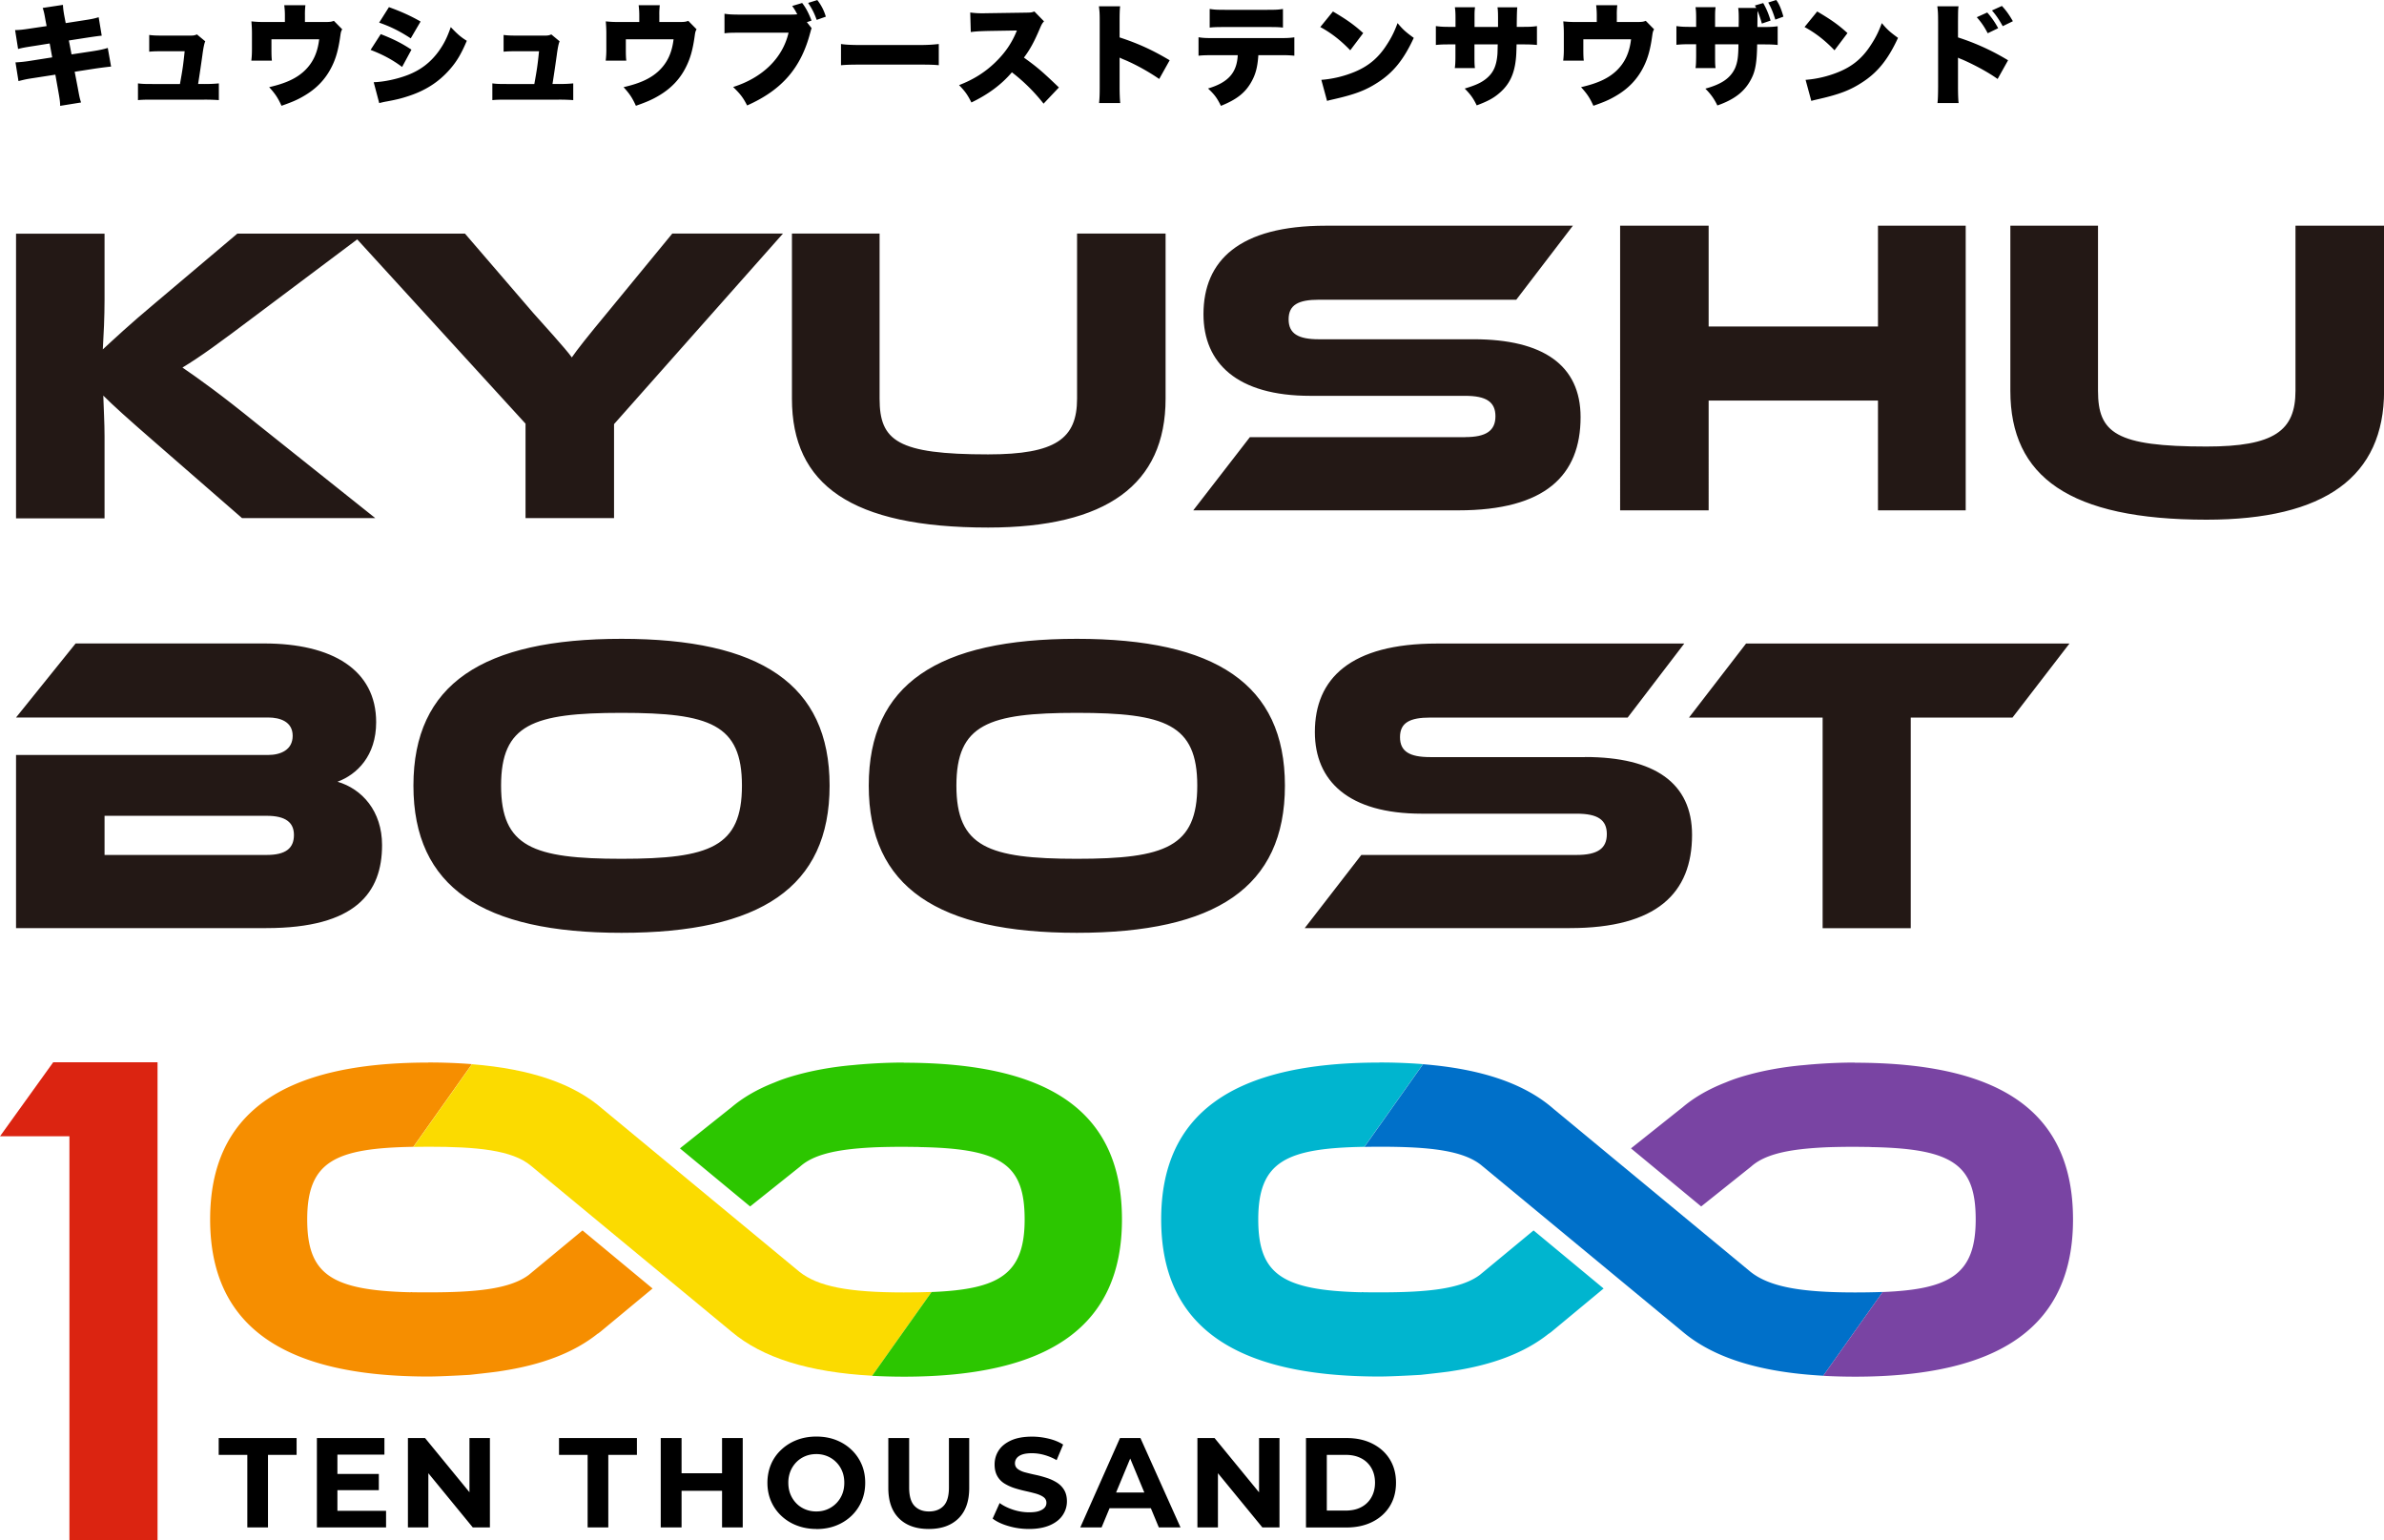
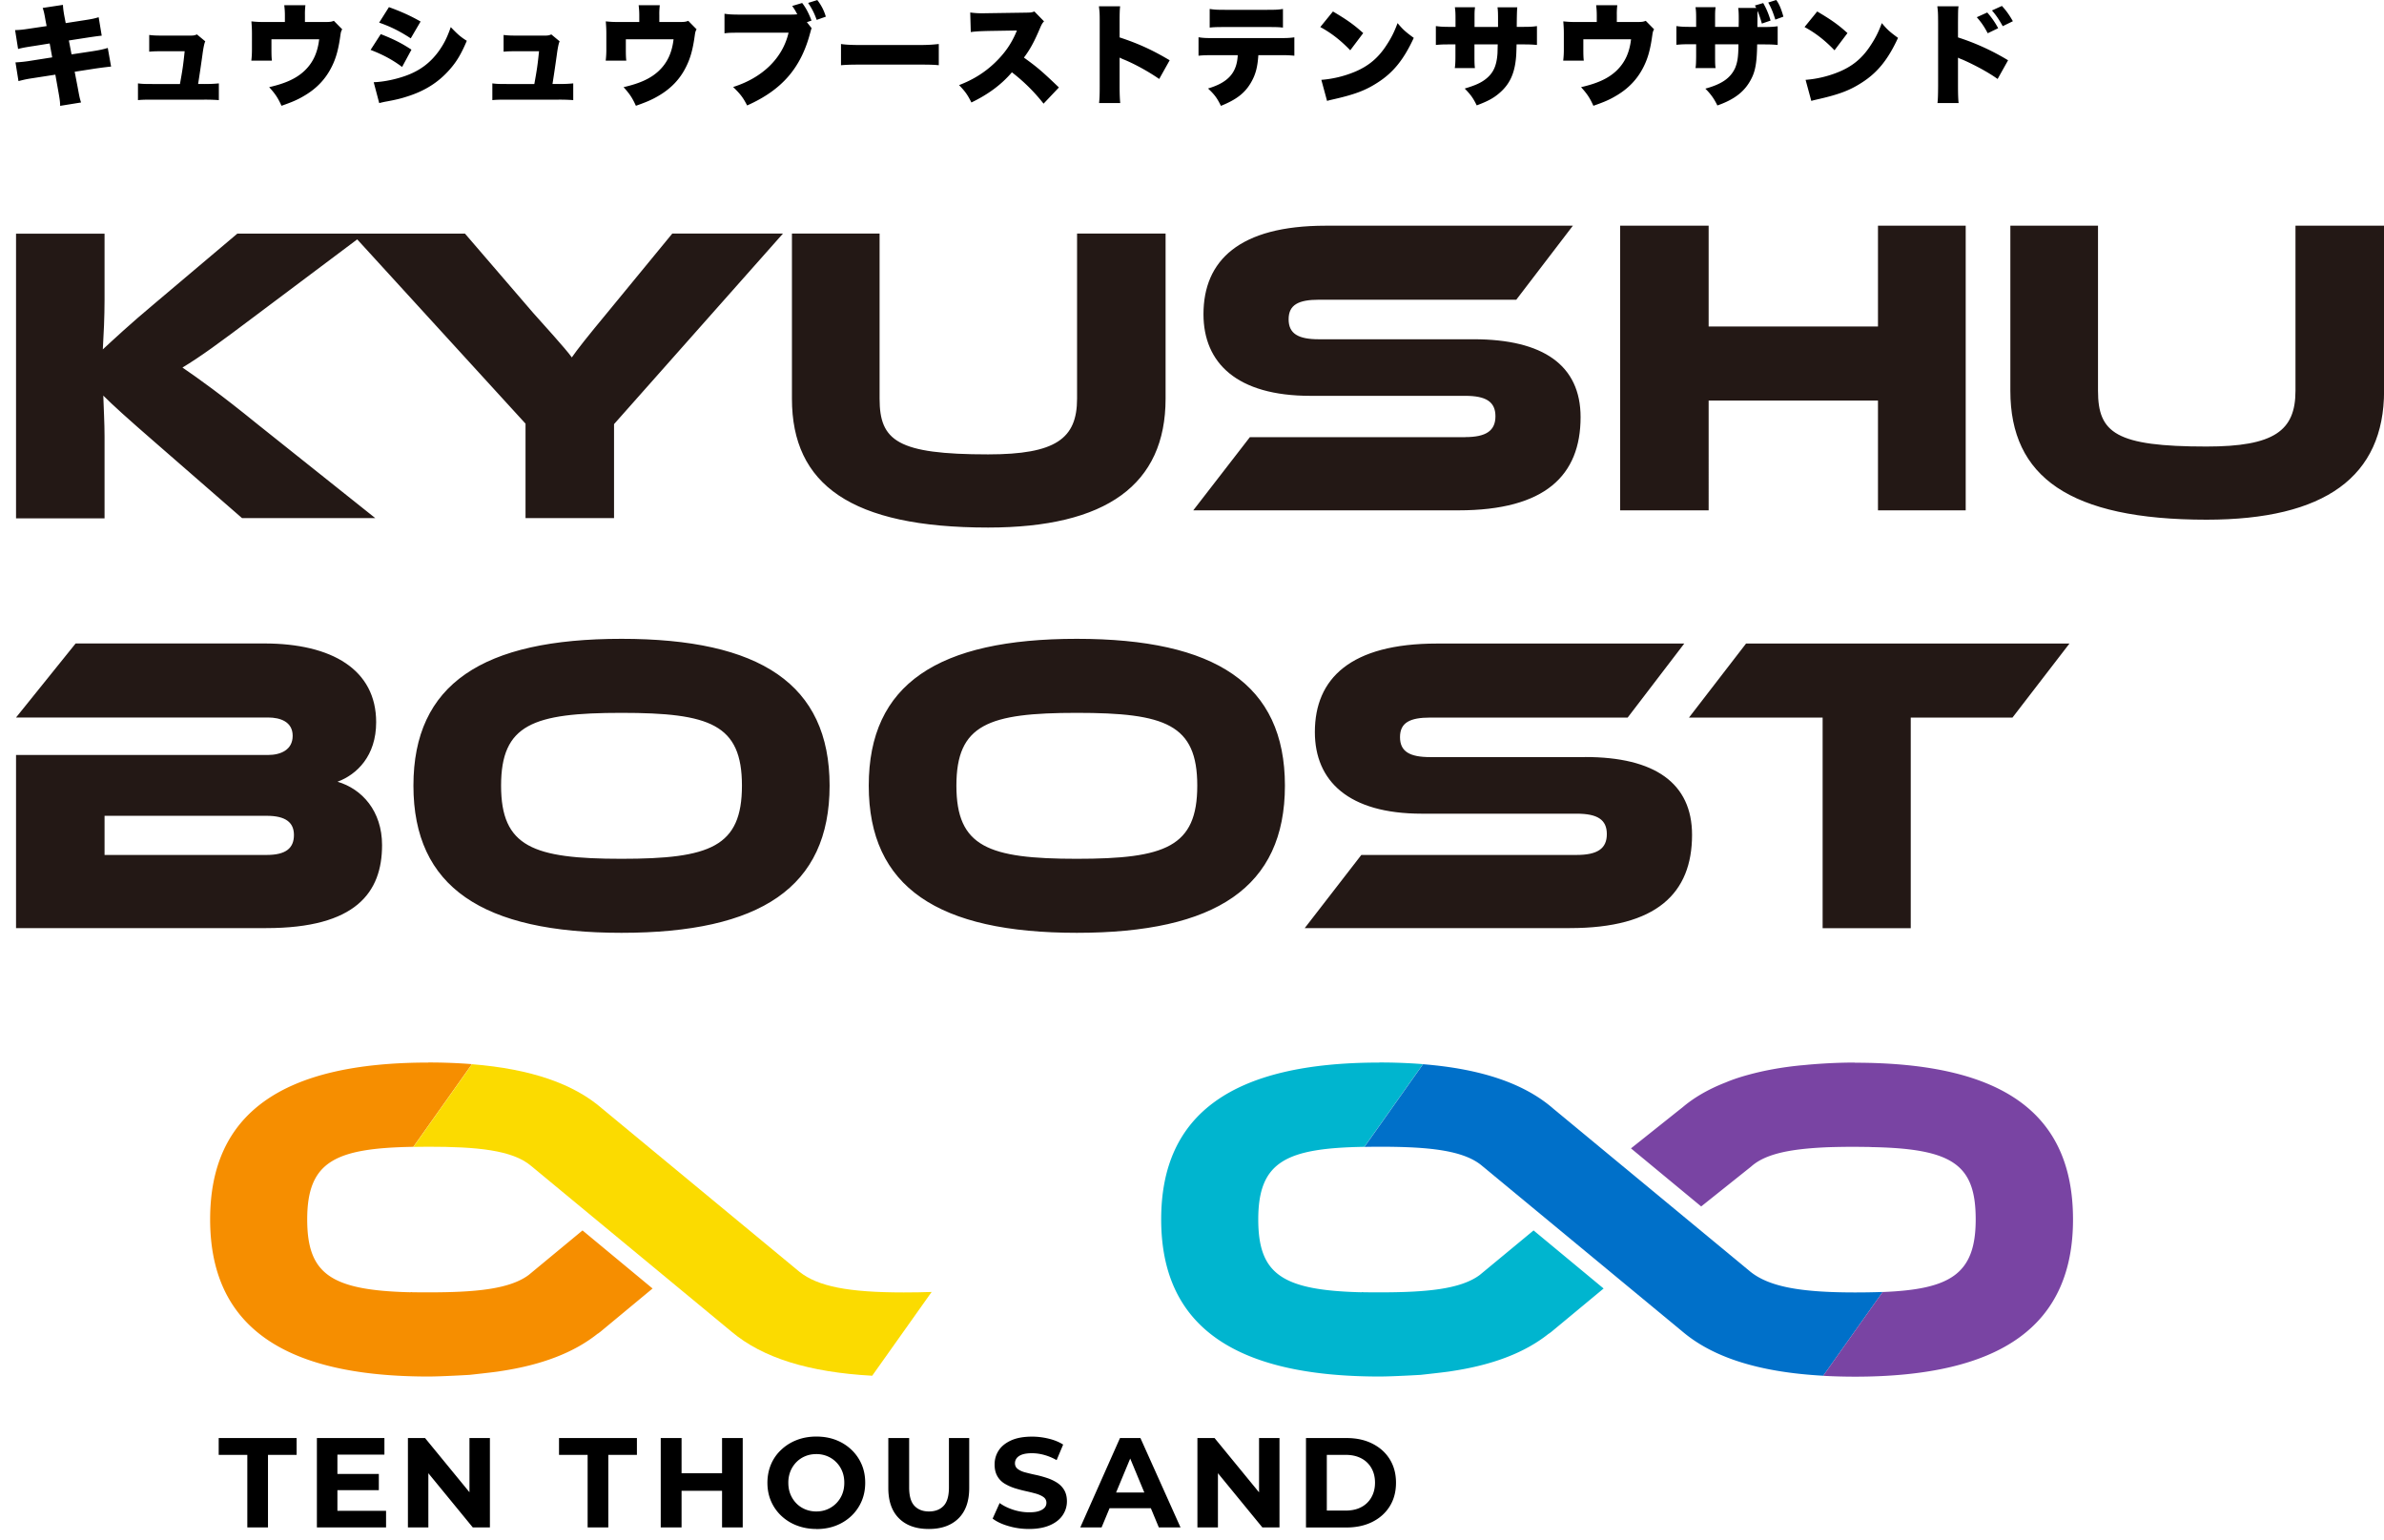
<svg xmlns="http://www.w3.org/2000/svg" width="390" height="252" fill="none">
  <g clip-path="url(#a)">
    <path d="M7.446 3.33c-.193-1.132-.283-1.517-.463-2.031l3.318-.502c.013.553.103 1.17.257 1.993l.193.99 2.817-.437c1.273-.193 1.787-.283 2.572-.527l.501 3.02c-.411.035-1.264.15-2.559.348l-2.816.437.437 2.276 3.33-.502c1.248-.193 1.84-.321 2.598-.553l.54 3.048c-.685.068-1.534.175-2.546.32l-3.408.528.502 2.61c.283 1.543.321 1.723.54 2.417l-3.42.553c0-.617-.078-1.132-.322-2.507l-.463-2.597-3.563.553c-1.247.192-1.337.218-2.469.5l-.488-3.059a21.542 21.542 0 0 0 2.572-.283l3.433-.54-.411-2.275-2.482.398c-1.53.232-1.942.309-2.688.502l-.489-3.086c.798-.013 1.39-.09 2.65-.283l2.507-.373-.18-.938ZM33.45 13.744c1.016 0 1.723-.039 2.353-.103v2.738a30.035 30.035 0 0 0-2.38-.077h-8.435c-1.17 0-1.762.013-2.418.077v-2.738c.681.09 1.093.103 2.418.103h4.45c.436-2.417.527-3.009.77-5.362H26.75c-1.208 0-1.749.013-2.34.078V5.72c.759.09 1.119.103 2.418.103h4.36c.462 0 .68-.039 1.028-.193l1.363 1.132c-.154.3-.308 1.037-.463 2.21-.167 1.21-.45 3.15-.707 4.77h1.041ZM53.139 3.6c.861 0 1.093-.039 1.478-.193l1.364 1.388c-.18.309-.219.438-.309 1.093-.309 2.212-.707 3.639-1.389 5.001-1.016 2.058-2.52 3.639-4.63 4.847-1.003.592-1.903.977-3.6 1.569-.58-1.273-1.003-1.929-2.02-3.047 2.701-.617 4.45-1.427 5.762-2.661 1.389-1.312 2.16-2.957 2.418-5.169h-7.806v1.607c0 .823.012 1.402.077 1.89h-3.37c.077-.668.103-1.131.103-1.98V5.438c0-.733-.038-1.247-.09-1.941.939.09 1.248.103 2.25.103h3.229V2.507c0-.643-.039-1.08-.103-1.658h3.46c-.052.462-.09.977-.078 1.632V3.6h3.254Zm9.143 1.98c2.071.81 3.409 1.478 5.029 2.545l-1.53 2.829c-1.544-1.157-3.138-2.019-5.158-2.79l1.66-2.571V5.58Zm-1.131 7.868c1.582-.039 3.82-.502 5.568-1.183 2.122-.823 3.73-2.07 5.041-3.87.862-1.208 1.39-2.25 1.981-3.96 1.08 1.132 1.608 1.608 2.624 2.238-.914 2.16-1.66 3.406-2.804 4.705-1.826 2.083-4.051 3.497-6.957 4.41-1.068.347-1.84.527-3.28.797-.527.09-.887.18-1.286.283l-.9-3.407.013-.013ZM63.633 1.17c2.122.771 3.652 1.478 5.17 2.353l-1.608 2.751c-1.852-1.209-3.356-1.941-5.17-2.571l1.608-2.546v.013Zm27.791 12.574c1.016 0 1.723-.039 2.353-.103v2.738a30.035 30.035 0 0 0-2.379-.077h-8.436c-1.17 0-1.762.013-2.418.077v-2.738c.681.09 1.093.103 2.418.103h4.45c.437-2.417.527-3.009.77-5.362h-3.459c-1.208 0-1.748.013-2.34.078V5.72c.759.09 1.119.103 2.418.103h4.36c.462 0 .68-.039 1.028-.193l1.363 1.132c-.154.3-.308 1.037-.463 2.21-.167 1.21-.45 3.15-.707 4.77h1.042ZM111.113 3.6c.861 0 1.093-.039 1.479-.193l1.363 1.388c-.18.309-.219.438-.309 1.093-.308 2.212-.707 3.639-1.389 5.001-1.003 2.058-2.52 3.639-4.629 4.847-1.016.592-1.917.977-3.601 1.569-.579-1.273-1.003-1.929-2.019-3.047 2.7-.617 4.449-1.427 5.761-2.661 1.389-1.312 2.161-2.957 2.418-5.169h-7.806v1.607c0 .823.012 1.402.077 1.89h-3.37a14.96 14.96 0 0 0 .103-1.98V5.438c0-.733-.038-1.247-.09-1.941.939.09 1.248.103 2.251.103h3.228V2.507c0-.643-.039-1.08-.103-1.658h3.459c-.051.462-.09.977-.077 1.632V3.6h3.254Zm21.669.99c-.077.18-.09.257-.129.373a6.15 6.15 0 0 1-.128.462c-1.518 5.722-4.617 9.296-10.301 11.828-.669-1.298-1.08-1.838-2.289-3.02 4.809-1.518 8.102-4.732 9.066-8.885h-7.742c-1.71 0-2.07.013-2.739.103V2.25c.707.103 1.17.141 2.791.141h7.742c.63 0 1.118-.013 1.388-.051l-.038-.052-.077-.128a7.666 7.666 0 0 0-.733-1.183l1.633-.488c.579.732 1.093 1.71 1.53 2.88l-.758.257.771.977.013-.013Zm.913-4.59a7.956 7.956 0 0 1 1.402 2.726l-1.492.527c-.45-1.222-.759-1.813-1.402-2.777l1.492-.463V0Zm3.884 7.2c.849.128 1.813.167 3.691.167h8.616c1.801 0 2.482-.039 3.691-.167v3.47c-.861-.09-1.659-.102-3.716-.102h-8.578c-2.019 0-2.611.013-3.704.103V7.2Zm33.128 9.745a29.077 29.077 0 0 0-5.17-5.117c-1.697 1.993-3.832 3.587-6.623 4.937-.63-1.26-1.016-1.8-2.019-2.841 2.341-.9 4.192-2.07 5.839-3.639 1.671-1.607 2.777-3.201 3.626-5.297l-4.681.077c-1.543.039-2.122.078-2.868.18l-.09-3.2c.707.09 1.183.128 1.891.128.141 0 .488 0 1.003-.013l6.16-.09c.849-.013.951-.013 1.44-.193l1.582 1.62c-.27.27-.373.45-.643 1.067-.952 2.25-1.633 3.51-2.649 4.86 2.173 1.568 2.919 2.198 5.723 4.885l-2.521 2.662v-.026Zm9.092-.065c.077-.81.103-1.336.103-2.75V3.637c0-1.452-.013-1.632-.129-2.61h3.473c-.077.528-.09 1.428-.09 2.623v2.47c3.06 1.002 5.388 2.07 8.192 3.74l-1.711 3.06c-1.749-1.208-3.871-2.378-5.671-3.136a8.738 8.738 0 0 1-.81-.36v4.68c0 1.208.038 2.108.103 2.75h-3.473l.013.027Zm26.055-7.855c-.141 2.109-.489 3.291-1.299 4.641-.99 1.62-2.34 2.649-4.822 3.652-.643-1.299-1.029-1.826-2.11-2.842 3.293-.977 4.72-2.57 4.862-5.45h-3.691c-1.492 0-2.006.012-2.727.09V6.093c.772.129 1.274.141 2.778.141h10.031c1.608 0 2.058-.012 2.868-.128v3.008c-1.042-.09-1.209-.09-2.816-.09h-3.087.013Zm-7.948-7.56c.811.13 1.222.142 2.791.142h6.302c1.671 0 2.083-.013 2.88-.141v3.047c-.707-.078-.99-.09-2.829-.09h-6.417c-1.569 0-2.058.012-2.739.09v-3.06l.012.013Zm20.152.412c2.264 1.337 3.434 2.16 4.951 3.536l-2.121 2.815c-1.569-1.633-3.1-2.828-4.9-3.805l2.07-2.546Zm-1.89 11.185a17.913 17.913 0 0 0 5.427-1.298c2.263-.939 3.897-2.289 5.273-4.449.758-1.157 1.247-2.147 1.761-3.535.888 1.067 1.299 1.427 2.65 2.417-1.634 3.548-3.357 5.67-5.877 7.29-1.942 1.26-3.653 1.928-7.009 2.7-.708.166-.811.18-1.299.32l-.939-3.458.013.013Zm28.897-8.665V3.214c0-1.028-.013-1.568-.09-2.018h3.241c-.052.36-.082 1.427-.09 3.2h.707c1.35 0 1.852-.012 2.598-.128v3.086c-.862-.077-1.363-.09-2.534-.09h-.797c-.039 1.427-.051 1.826-.129 2.507-.27 2.43-1.08 4.075-2.662 5.438-.977.849-1.916 1.35-3.729 2.032-.579-1.183-.99-1.762-1.968-2.752 1.749-.527 2.662-.938 3.473-1.581 1.221-.977 1.749-2.147 1.89-4.166.013-.321.013-.45.039-1.478h-3.807v2.018c0 .887.013 1.363.077 1.852h-3.292c.077-.502.103-1.093.103-1.89v-1.98h-.669c-1.299 0-1.53 0-2.533.09V4.268c.81.103 1.17.129 2.597.129h.618V3.086c0-.849-.013-1.248-.103-1.903h3.292c-.077.72-.077.771-.077 1.838V4.41h3.858l-.013-.013ZM267.75 3.6c.862 0 1.094-.039 1.479-.193l1.364 1.388c-.181.309-.219.438-.309 1.093-.309 2.212-.707 3.639-1.389 5.001-1.016 2.058-2.521 3.639-4.63 4.847-1.003.592-1.903.977-3.601 1.569-.578-1.273-1.003-1.929-2.019-3.047 2.701-.617 4.45-1.427 5.762-2.661 1.389-1.312 2.16-2.957 2.417-5.169h-7.806v1.607c0 .823.013 1.402.077 1.89h-3.369a15.14 15.14 0 0 0 .103-1.98V5.438c0-.733-.039-1.247-.09-1.941.939.09 1.247.103 2.25.103h3.228V2.507c0-.643-.038-1.08-.102-1.658h3.459c-.052.462-.09.977-.077 1.632V3.6h3.253Zm19.561-2.289A6.732 6.732 0 0 0 287.08.9l1.363-.399c.527.913.9 1.813 1.209 2.867l-1.428.489c-.193-.72-.501-1.607-.707-2.07-.013.27-.013.321-.013.579 0 .372 0 1.067-.013 2.057h.72c1.492 0 1.929-.039 2.598-.129v3.06c-.797-.077-1.337-.09-2.546-.09h-.81c-.039 2.79-.27 4.255-.888 5.49-1.041 2.147-2.752 3.497-5.62 4.5-.527-1.093-1.067-1.852-1.967-2.752 2.687-.733 4.102-1.723 4.861-3.355.411-.978.54-1.89.553-3.896h-3.82v2.031c0 1.119.013 1.389.078 1.852h-3.28c.077-.437.09-.887.103-1.89V7.238h-.682c-1.298 0-1.53 0-2.546.09v-3.06c.759.103 1.158.129 2.598.129h.63V3.06c0-.862-.013-1.299-.103-1.89h3.28c-.078.72-.078.823-.078 1.838v1.389h3.858c0-.399.013-.759.013-.887v-.373c0-.861-.013-1.363-.09-1.838h2.932l.026.012Zm3.112 1.89c-.36-1.157-.668-1.928-1.157-2.79L290.578 0c.463.63.81 1.427 1.17 2.726l-1.338.488.013-.013Zm6.855-1.324c2.263 1.337 3.446 2.16 4.951 3.536l-2.122 2.815c-1.569-1.633-3.1-2.828-4.9-3.805l2.071-2.546Zm-1.891 11.185a17.906 17.906 0 0 0 5.427-1.298c2.276-.939 3.897-2.289 5.273-4.449.759-1.157 1.247-2.147 1.762-3.535.887 1.067 1.299 1.427 2.649 2.417-1.633 3.548-3.357 5.67-5.877 7.29-1.942 1.26-3.653 1.928-7.009 2.7-.707.166-.81.18-1.299.32l-.939-3.458.013.013Zm21.567 3.818c.077-.758.09-1.272.103-2.75V3.637c-.013-1.542-.013-1.632-.129-2.61h3.472c-.077.463-.077.759-.09 2.623v2.47a38.36 38.36 0 0 1 8.192 3.74l-1.71 3.06c-1.492-1.066-3.588-2.21-5.671-3.136-.54-.219-.592-.232-.643-.27-.052-.013-.09-.039-.168-.09v4.68c0 1.337.039 2.288.103 2.75h-3.472l.013.027Zm8.14-14.836a13.27 13.27 0 0 1 1.788 2.571l-1.71.823c-.592-1.131-1.068-1.8-1.788-2.622l1.71-.772Zm2.392-1.08c.669.72 1.171 1.402 1.801 2.507l-1.659.81c-.63-1.131-1.132-1.851-1.762-2.571l1.62-.733V.964ZM40.459 249.879v-11.867h-4.682v-2.751h12.745v2.751H43.84v11.867h-3.383Zm14.737-2.713h7.96v2.713H51.84v-14.618h11.047v2.713h-7.69v9.192Zm-.257-6.03h7.035v2.649h-7.035v-2.649Zm11.793 8.743v-14.618h2.803l8.63 10.529H76.8v-10.529h3.344v14.618h-2.803l-8.63-10.53h1.364v10.53h-3.344Zm29.398 0v-11.867h-4.68v-2.751h12.744v2.751h-4.681v11.867H96.13Zm15.368 0h-3.408v-14.618h3.408v14.618Zm6.868-5.991h-7.138v-2.867h7.138v2.867Zm-.245-8.627h3.383v14.618h-3.383v-14.618Zm15.446 14.875c-1.158 0-2.225-.193-3.202-.566a7.604 7.604 0 0 1-2.547-1.581 7.199 7.199 0 0 1-1.684-2.404c-.399-.926-.592-1.929-.592-3.009 0-1.08.206-2.108.592-3.021a6.897 6.897 0 0 1 1.684-2.391 7.664 7.664 0 0 1 2.534-1.582c.964-.373 2.032-.565 3.189-.565s2.212.18 3.189.552c.965.373 1.814.9 2.534 1.582a7.196 7.196 0 0 1 1.685 2.404c.398.913.591 1.928.591 3.021s-.193 2.096-.591 3.021a7.262 7.262 0 0 1-1.685 2.418 7.677 7.677 0 0 1-2.534 1.581c-.964.373-2.019.553-3.163.553v-.013Zm-.026-2.867c.656 0 1.26-.116 1.8-.347a4.476 4.476 0 0 0 2.431-2.456c.232-.566.347-1.196.347-1.89s-.115-1.324-.347-1.89a4.427 4.427 0 0 0-.977-1.478 4.328 4.328 0 0 0-1.454-.977 4.616 4.616 0 0 0-1.8-.347c-.643 0-1.26.115-1.813.347a4.314 4.314 0 0 0-1.453.977 4.601 4.601 0 0 0-.965 1.478 4.959 4.959 0 0 0-.347 1.89c0 .694.116 1.324.347 1.89.232.566.553 1.054.965 1.479.411.424.9.745 1.453.977a4.656 4.656 0 0 0 1.813.347Zm18.39 2.867c-2.071 0-3.704-.579-4.861-1.736-1.17-1.157-1.749-2.815-1.749-4.975v-8.164h3.408v8.087c0 1.375.283 2.378.861 2.995.579.617 1.364.926 2.38.926 1.016 0 1.826-.309 2.404-.926.579-.617.862-1.62.862-2.995v-8.087h3.318v8.164c0 2.16-.579 3.818-1.749 4.975-1.17 1.157-2.791 1.736-4.848 1.736h-.026Zm16.422 0c-1.17 0-2.289-.154-3.369-.476-1.08-.308-1.942-.72-2.598-1.221l1.145-2.546c.617.45 1.35.81 2.212 1.093a8.334 8.334 0 0 0 2.61.424c.669 0 1.209-.064 1.621-.205.411-.142.707-.322.913-.553a1.16 1.16 0 0 0 .296-.797 1.1 1.1 0 0 0-.463-.926c-.309-.232-.72-.411-1.222-.566a31.01 31.01 0 0 0-1.659-.411 23.445 23.445 0 0 1-1.8-.476 7.838 7.838 0 0 1-1.672-.746 3.366 3.366 0 0 1-1.209-1.234c-.296-.514-.45-1.144-.45-1.915 0-.836.218-1.595.668-2.289.451-.694 1.132-1.234 2.032-1.645.901-.412 2.058-.618 3.434-.618.913 0 1.826.116 2.726.335.901.218 1.685.54 2.354.964l-1.068 2.546a8.713 8.713 0 0 0-2.031-.849 7.477 7.477 0 0 0-2.007-.283c-.643 0-1.208.077-1.607.219-.399.141-.695.347-.888.591a1.344 1.344 0 0 0-.282.836c0 .385.154.707.463.938.308.232.707.425 1.208.553.502.129 1.055.27 1.672.399.618.128 1.222.295 1.814.488a7.393 7.393 0 0 1 1.646.746c.501.308.913.707 1.221 1.208.309.502.476 1.132.476 1.89 0 .823-.231 1.569-.681 2.25-.451.682-1.132 1.234-2.058 1.646-.926.411-2.071.63-3.447.63Zm8.373-.257 6.494-14.618h3.344l6.558 14.618h-3.549l-5.363-12.908h1.363l-5.362 12.908h-3.485Zm3.279-3.137.862-2.572h7.561l.875 2.572h-9.298Zm15.882 3.137v-14.618h2.804l8.629 10.529h-1.35v-10.529h3.343v14.618h-2.803l-8.629-10.53h1.363v10.53h-3.357Zm17.76 0v-14.618h6.649c1.582 0 2.984.296 4.206.913 1.221.617 2.16 1.452 2.842 2.545.681 1.093 1.028 2.379 1.028 3.857 0 1.479-.347 2.764-1.028 3.857-.682 1.093-1.634 1.941-2.842 2.546-1.209.604-2.611.913-4.206.913h-6.649v-.013Zm3.408-2.752h3.074c.977 0 1.826-.18 2.533-.552a3.99 3.99 0 0 0 1.672-1.595c.399-.694.605-1.491.605-2.417 0-.925-.206-1.735-.605-2.417a4.043 4.043 0 0 0-1.672-1.581c-.72-.373-1.568-.553-2.533-.553h-3.074v9.115Z" fill="#000" />
-     <path d="M8.706 173.781h17.066v78.232H11.356v-66.121H0l8.706-12.111Z" fill="#DB2411" />
    <path d="M225.659 173.833c-24.023 0-35.7 8.395-35.7 25.648 0 17.254 11.677 25.713 35.7 25.713 2.199 0 6.739-.27 6.739-.27s4.501-.488 5.028-.604c6.829-1.016 12.102-3.06 15.96-6.158v.025l.411-.308 8.539-7.084-11.458-9.501-8.809 7.29c-3.164 2.352-8.848 2.841-16.423 2.841-.283 0-1.414 0-2.173-.013h-.399.013-.296.283c-.116-.026-.193-.026-.309-.026v.026c-13.13-.308-16.924-3.021-16.924-11.931 0-9.501 4.604-11.648 17.362-11.866l9.581-13.525a89.21 89.21 0 0 0-7.138-.27l.013.013Z" fill="#00B5CF" />
    <path d="M303.438 211.438c-9.093 0-14.057-.977-17.079-3.381l-32.189-26.626c-4.72-4.14-11.754-6.557-21.374-7.328l-9.581 13.525c.785-.013 1.595-.026 2.431-.026 7.883 0 13.76.527 16.821 3.137l32.845 27.166c5.041 4.229 12.59 6.595 22.956 7.161l9.722-13.705a126.2 126.2 0 0 1-4.552.077Z" fill="#0070C9" />
    <path d="M303.438 173.833c-2.2 0-4.386.09-6.701.269l-.308.026c-.116 0-.219.026-.335.026-.064 0-1.144.116-1.401.128-3.203.309-6.122.849-8.694 1.556-1.363.373-2.572.772-3.691 1.247-2.816 1.093-5.208 2.482-7.112 4.114l-.283.219-8.101 6.454 11.484 9.501 8.166-6.519c1.53-1.375 3.845-2.237 7.266-2.725 1.466-.206 3.189-.36 5.44-.45 1.312-.039 2.726-.064 4.257-.064l2.212.025c.244 0 .463.026.681.026 13.221.27 16.886 2.931 16.886 11.841 0 8.909-4.103 11.429-15.227 11.866l-9.722 13.705a94.97 94.97 0 0 0 5.17.142c24.023 0 35.7-8.421 35.7-25.713s-11.356-25.649-35.7-25.649l.013-.025Z" fill="#7944A3" />
    <path d="M70.076 173.833c-24.023 0-35.7 8.395-35.7 25.648 0 17.254 11.677 25.713 35.7 25.713 2.199 0 6.738-.27 6.738-.27s4.501-.488 5.029-.604c6.828-1.016 12.101-3.06 15.96-6.158v.025l.41-.308 8.54-7.084-11.459-9.501-8.809 7.29c-3.163 2.352-8.848 2.841-16.422 2.841-.283 0-1.415 0-2.174-.013h-.398.013-.296.283c-.116-.026-.193-.026-.309-.026v.026c-13.13-.308-16.924-3.021-16.924-11.931 0-9.501 4.604-11.648 17.361-11.866L77.2 174.09a89.196 89.196 0 0 0-7.137-.27l.013.013Z" fill="#F68E00" />
    <path d="M147.854 211.438c-9.092 0-14.056-.977-17.078-3.381l-32.19-26.626c-4.72-4.14-11.754-6.557-21.373-7.328l-9.581 13.525c.784-.013 1.594-.026 2.43-.026 7.884 0 13.76.527 16.822 3.137l32.845 27.166c5.041 4.229 12.59 6.595 22.955 7.161l9.723-13.705c-1.415.051-2.92.077-4.553.077Z" fill="#FBDB00" />
-     <path d="M147.855 173.833c-2.2 0-4.386.09-6.701.269l-.308.026c-.116 0-.219.026-.335.026-.064 0-1.144.116-1.401.128-3.203.309-6.122.849-8.694 1.556-1.363.373-2.572.772-3.691 1.247-2.816 1.093-5.208 2.482-7.112 4.114l-.283.219-8.101 6.454 11.484 9.501 8.166-6.519c1.53-1.375 3.845-2.237 7.266-2.725 1.466-.206 3.189-.36 5.44-.45 1.312-.039 2.726-.064 4.257-.064l2.212.025c.244 0 .463.026.681.026 13.221.27 16.886 2.931 16.886 11.841 0 8.909-4.103 11.429-15.227 11.866l-9.722 13.705a94.97 94.97 0 0 0 5.17.142c24.023 0 35.7-8.421 35.7-25.713s-11.356-25.649-35.7-25.649l.013-.025Z" fill="#2CC600" />
    <path d="M17.104 71.405c0-2.224-.141-4.526-.206-6.686 1.608 1.608 3.833 3.626 8.63 7.792l14.069 12.252h21.798l-19.29-15.377c-5.993-4.872-9.607-7.443-12.256-9.256 2.996-1.813 5.851-3.896 12.05-8.563l16.538-12.406 27.534 30.148v15.454h14.48V69.386l27.637-31.176h-18.107L99.397 51.091c-3.344 4.037-4.938 6.055-5.852 7.38-.977-1.39-4.874-5.645-6.34-7.303L76.068 38.222H38.825L25.386 49.575c-4.244 3.548-6.752 5.914-8.565 7.585.142-2.43.283-5.284.283-8.138V38.235H2.624v46.566h14.48V71.405Zm144.537 14.901c19.354 0 29.038-7.033 29.038-21.085V38.209h-14.481v27.012c0 6.544-3.485 9.115-14.557 9.115-14.828 0-17.748-2.224-17.748-9.115V38.209h-14.339v27.012c0 14.065 9.671 21.085 32.099 21.085h-.012Zm78.048-14.786h-35.224l-9.259 11.97h43.377c14.198 0 19.985-5.708 19.985-15.248 0-8.485-6.121-12.74-17.477-12.74h-25.348c-3.343 0-4.938-.9-4.938-3.266s1.608-3.201 4.938-3.201h32.305l9.26-12.111h-40.446c-14.133 0-19.985 5.708-19.985 14.476 0 8.01 5.505 13.358 17.477 13.358h25.348c3.408 0 4.938.977 4.938 3.343 0 2.365-1.53 3.407-4.938 3.407l-.013.013Zm39.829-5.99h27.701v17.96h14.352V36.924h-14.352v16.495h-27.701V36.924h-14.481V83.49h14.481V65.53Zm96.001-28.606v27.011c0 6.544-3.485 9.116-14.558 9.116-14.828 0-17.747-2.225-17.747-9.116V36.924h-14.339v27.011c0 14.065 9.671 21.085 32.099 21.085 19.355 0 29.039-7.033 29.039-21.085V36.924h-14.494ZM55.196 127.896c3.202-1.182 6.34-4.242 6.34-9.745 0-8.562-7.176-12.882-18.313-12.882H12.372L2.624 117.38H43.84c2.019 0 4.038.694 4.038 2.995 0 2.302-1.955 3.137-4.038 3.137H2.624v28.323h40.934c14.686 0 18.943-5.85 18.943-13.576 0-5.567-3.267-9.193-7.305-10.376v.013Zm-11.561 11.97h-26.53v-6.403h26.53c3.138 0 4.45 1.119 4.45 3.137 0 2.16-1.325 3.266-4.45 3.266Zm58.038-35.356c-22.698 0-34.04 7.38-34.04 24.016 0 16.637 11.355 24.08 34.04 24.08 22.686 0 34.041-7.443 34.041-24.08 0-16.636-11.419-24.016-34.041-24.016Zm0 35.986c-14.48 0-19.701-1.955-19.701-11.97s5.22-11.905 19.701-11.905c14.481 0 19.702 1.877 19.702 11.905 0 10.028-5.221 11.97-19.702 11.97Zm74.487-35.986c-22.699 0-34.041 7.38-34.041 24.016 0 16.637 11.355 24.08 34.041 24.08 22.685 0 34.041-7.443 34.041-24.08 0-16.636-11.42-24.016-34.041-24.016Zm0 35.986c-14.481 0-19.702-1.955-19.702-11.97s5.221-11.905 19.702-11.905c14.48 0 19.702 1.877 19.702 11.905 0 10.028-5.222 11.97-19.702 11.97Zm83.154-16.637h-25.348c-3.343 0-4.938-.9-4.938-3.265 0-2.366 1.608-3.201 4.938-3.201h32.305l9.26-12.111h-40.446c-14.133 0-19.985 5.708-19.985 14.476 0 8.01 5.505 13.358 17.477 13.358h25.348c3.408 0 4.938.977 4.938 3.343 0 2.365-1.53 3.407-4.938 3.407h-35.224l-9.26 11.969h43.378c14.198 0 19.985-5.708 19.985-15.248 0-8.485-6.122-12.74-17.477-12.74l-.013.012Zm16.989-6.466h21.862v34.455h14.416v-34.455h16.642l9.323-12.111h-52.907l-9.336 12.111Z" fill="#231815" />
  </g>
  <defs>
    <clipPath id="a">
      <path fill="#fff" d="M0 0h390v252H0z" />
    </clipPath>
  </defs>
</svg>